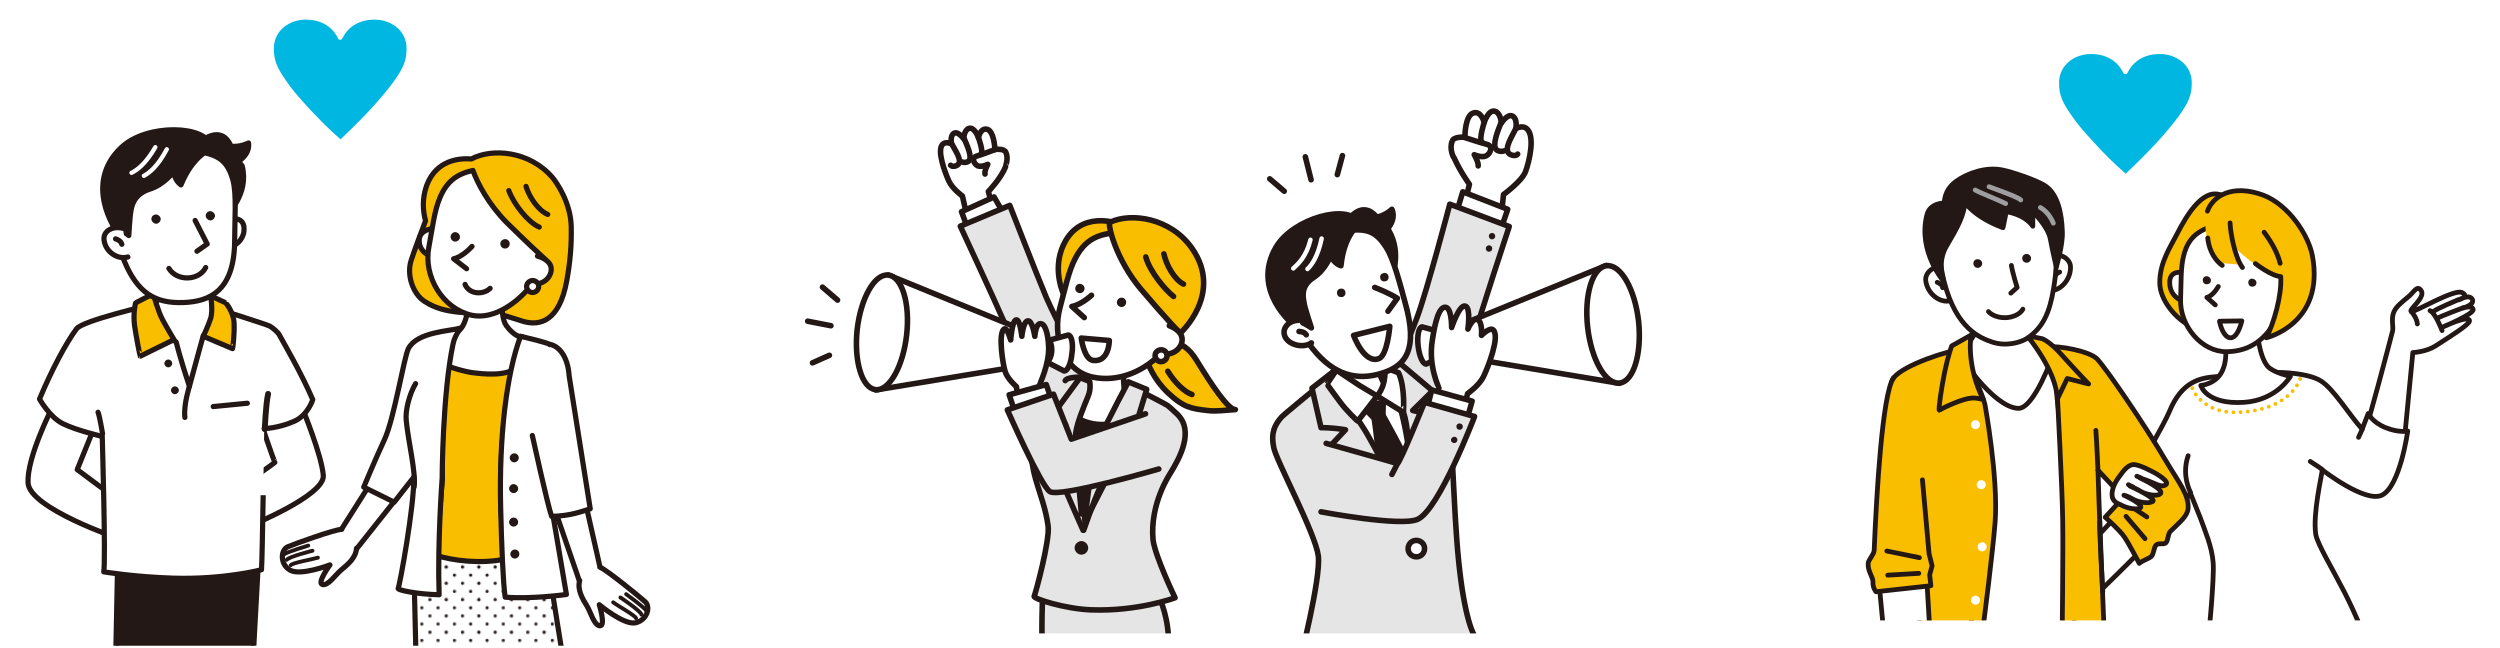
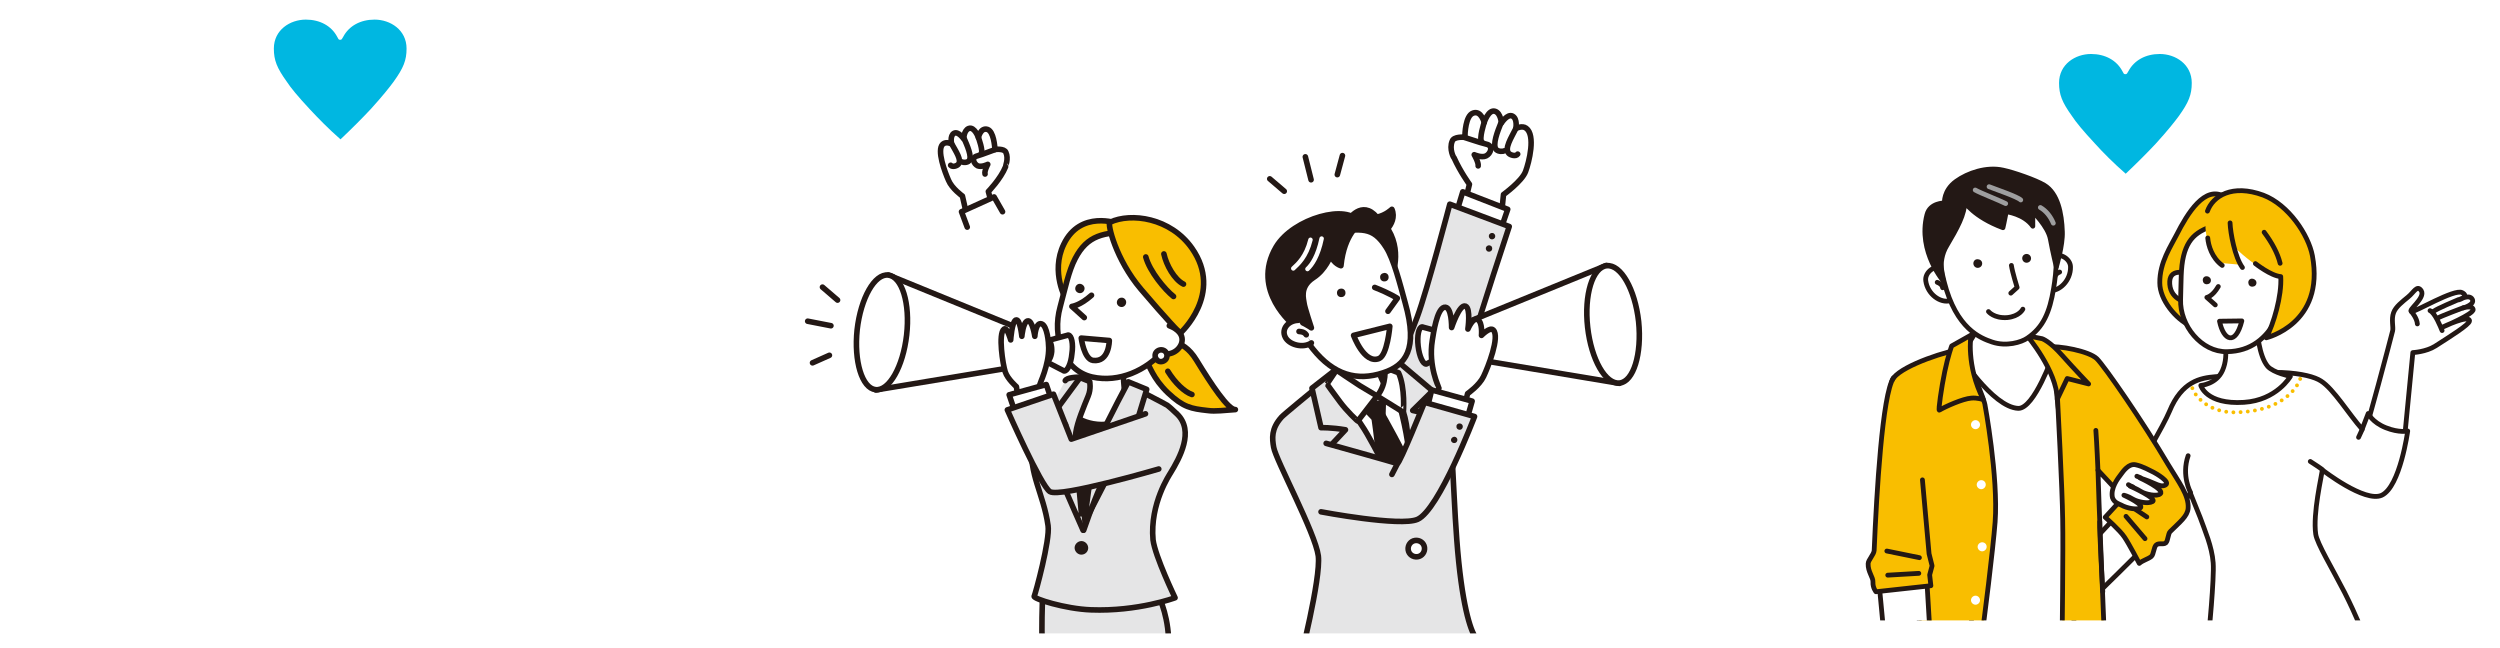
<svg xmlns="http://www.w3.org/2000/svg" xmlns:xlink="http://www.w3.org/1999/xlink" version="1.1" id="レイヤー_1" x="0px" y="0px" viewBox="0 0 828.9 214.7" style="enable-background:new 0 0 828.9 214.7;" xml:space="preserve">
  <style type="text/css">
	.st0{fill:none;}
	.st1{fill:#231815;}
	.st2{fill:#00B7E1;}
	.st3{clip-path:url(#SVGID_00000145758130111963703860000008169883459586375053_);}
	.st4{fill:#FFFFFF;stroke:#231815;stroke-width:1.852;stroke-linecap:round;stroke-linejoin:round;stroke-miterlimit:10;}
	.st5{fill:none;stroke:#231815;stroke-width:1.852;stroke-linecap:round;stroke-linejoin:round;stroke-miterlimit:10;}
	.st6{fill:#E5E5E6;stroke:#231815;stroke-width:1.852;stroke-linecap:round;stroke-linejoin:round;stroke-miterlimit:10;}
	.st7{fill:#F9BE00;stroke:#231815;stroke-width:1.852;stroke-linecap:round;stroke-linejoin:round;stroke-miterlimit:10;}
	.st8{clip-path:url(#SVGID_00000011010704572011067310000001826332401037810061_);}
	.st9{fill:#FFFFFF;}
	.st10{fill:#231815;stroke:#231815;stroke-width:1.852;stroke-linecap:round;stroke-linejoin:round;stroke-miterlimit:10;}
	.st11{fill:none;stroke:#FFFFFF;stroke-width:1.481;stroke-linecap:round;stroke-linejoin:round;stroke-miterlimit:10;}
	.st12{clip-path:url(#SVGID_00000071551358220500012070000004621891027182122914_);}
	.st13{fill:#FFFFFF;stroke:#FFFFFF;stroke-width:1.722;stroke-linecap:round;stroke-linejoin:round;stroke-miterlimit:10;}
	
		.st14{fill:url(#SVGID_00000155124005106865150820000017892245540885964471_);stroke:#231815;stroke-width:1.722;stroke-linecap:round;stroke-linejoin:round;stroke-miterlimit:10;}
	.st15{fill:#FFFFFF;stroke:#231815;stroke-width:1.722;stroke-linecap:round;stroke-linejoin:round;stroke-miterlimit:10;}
	.st16{fill:#FFFFFF;stroke:#231815;stroke-width:1.291;stroke-linecap:round;stroke-linejoin:round;stroke-miterlimit:10;}
	.st17{fill:#F9BE00;stroke:#231815;stroke-width:1.722;stroke-linecap:round;stroke-linejoin:round;stroke-miterlimit:10;}
	.st18{fill:none;stroke:#231815;stroke-width:1.722;stroke-linecap:round;stroke-linejoin:round;stroke-miterlimit:10;}
	.st19{fill:#231815;stroke:#231815;stroke-width:1.722;stroke-linecap:round;stroke-linejoin:round;stroke-miterlimit:10;}
	.st20{fill:none;stroke:#FFFFFF;stroke-width:1.435;stroke-linecap:round;stroke-linejoin:round;stroke-miterlimit:10;}
	.st21{fill:#FFFFFF;stroke:#231815;stroke-width:1.953;stroke-linecap:round;stroke-linejoin:round;stroke-miterlimit:10;}
	.st22{clip-path:url(#SVGID_00000022556783266181279000000006479316391981551789_);}
	.st23{fill:#FFFFFF;stroke:#231815;stroke-width:1.592;stroke-linecap:round;stroke-linejoin:round;stroke-miterlimit:10;}
	.st24{fill:#F9BE00;stroke:#231815;stroke-width:1.592;stroke-linecap:round;stroke-linejoin:round;stroke-miterlimit:10;}
	.st25{fill:#F9BE00;}
	.st26{fill:none;stroke:#231815;stroke-width:1.592;stroke-linecap:round;stroke-linejoin:round;stroke-miterlimit:10;}
	.st27{fill:#DBDCDC;stroke:#231815;stroke-width:1.592;stroke-linecap:round;stroke-linejoin:round;stroke-miterlimit:10;}
	
		.st28{fill:none;stroke:#F9BE00;stroke-width:1.273;stroke-linecap:round;stroke-linejoin:round;stroke-miterlimit:10;stroke-dasharray:0,2.388;}
	.st29{fill:#231815;stroke:#231815;stroke-width:1.592;stroke-linecap:round;stroke-linejoin:round;stroke-miterlimit:10;}
	.st30{fill:none;stroke:#9E9E9F;stroke-width:1.592;stroke-linecap:round;stroke-linejoin:round;stroke-miterlimit:10;}
</style>
  <pattern x="-269.7" y="-253.1" width="28.8" height="28.8" patternUnits="userSpaceOnUse" id="_x31_0_dpi_20_x25_" viewBox="1.4 -30.2 28.8 28.8" style="overflow:visible;">
    <g>
      <rect x="1.4" y="-30.2" class="st0" width="28.8" height="28.8" />
      <g>
        <path class="st1" d="M30.2,0c0.8,0,1.4-0.6,1.4-1.4c0-0.8-0.6-1.4-1.4-1.4c-0.8,0-1.4,0.6-1.4,1.4C28.8-0.6,29.4,0,30.2,0z" />
        <path class="st1" d="M15.8,0c0.8,0,1.4-0.6,1.4-1.4c0-0.8-0.6-1.4-1.4-1.4c-0.8,0-1.4,0.6-1.4,1.4C14.4-0.6,15,0,15.8,0z" />
        <path class="st1" d="M30.2-14.4c0.8,0,1.4-0.6,1.4-1.4c0-0.8-0.6-1.4-1.4-1.4c-0.8,0-1.4,0.6-1.4,1.4     C28.8-15,29.4-14.4,30.2-14.4z" />
        <path class="st1" d="M15.8-14.4c0.8,0,1.4-0.6,1.4-1.4c0-0.8-0.6-1.4-1.4-1.4c-0.8,0-1.4,0.6-1.4,1.4C14.4-15,15-14.4,15.8-14.4z     " />
        <path class="st1" d="M8.6-7.2c0.8,0,1.4-0.6,1.4-1.4c0-0.8-0.6-1.4-1.4-1.4c-0.8,0-1.4,0.6-1.4,1.4C7.2-7.8,7.8-7.2,8.6-7.2z" />
        <path class="st1" d="M23-7.2c0.8,0,1.4-0.6,1.4-1.4c0-0.8-0.6-1.4-1.4-1.4c-0.8,0-1.4,0.6-1.4,1.4C21.6-7.8,22.2-7.2,23-7.2z" />
        <path class="st1" d="M8.6-21.6c0.8,0,1.4-0.6,1.4-1.4c0-0.8-0.6-1.4-1.4-1.4c-0.8,0-1.4,0.6-1.4,1.4C7.2-22.2,7.8-21.6,8.6-21.6z     " />
        <path class="st1" d="M23-21.6c0.8,0,1.4-0.6,1.4-1.4c0-0.8-0.6-1.4-1.4-1.4c-0.8,0-1.4,0.6-1.4,1.4C21.6-22.2,22.2-21.6,23-21.6z     " />
      </g>
      <g>
        <path class="st1" d="M1.4,0c0.8,0,1.4-0.6,1.4-1.4c0-0.8-0.6-1.4-1.4-1.4C0.6-2.9,0-2.2,0-1.4C0-0.6,0.6,0,1.4,0z" />
        <path class="st1" d="M1.4-14.4c0.8,0,1.4-0.6,1.4-1.4c0-0.8-0.6-1.4-1.4-1.4c-0.8,0-1.4,0.6-1.4,1.4C0-15,0.6-14.4,1.4-14.4z" />
      </g>
      <g>
        <path class="st1" d="M30.2-28.8c0.8,0,1.4-0.6,1.4-1.4c0-0.8-0.6-1.4-1.4-1.4c-0.8,0-1.4,0.6-1.4,1.4     C28.8-29.4,29.4-28.8,30.2-28.8z" />
        <path class="st1" d="M15.8-28.8c0.8,0,1.4-0.6,1.4-1.4c0-0.8-0.6-1.4-1.4-1.4c-0.8,0-1.4,0.6-1.4,1.4     C14.4-29.4,15-28.8,15.8-28.8z" />
      </g>
      <g>
        <path class="st1" d="M1.4-28.8c0.8,0,1.4-0.6,1.4-1.4c0-0.8-0.6-1.4-1.4-1.4C0.6-31.7,0-31,0-30.2C0-29.4,0.6-28.8,1.4-28.8z" />
      </g>
    </g>
  </pattern>
  <g>
    <g>
      <g>
        <path class="st2" d="M102.7,36.2c-4-4.3-6.3-7.1-7.6-9.1c-3.3-4.6-4.3-7.1-4.3-11c0-6.2,5.4-9.6,10.6-9.6c4.7,0,8.5,2.1,10.4,5.7     c0.4,0.7,0.4,1,1,1c0.5,0,0.6-0.3,1-1c1.9-3.6,5.7-5.7,10.4-5.7c5.2,0,10.6,3.4,10.6,9.6c0,3.9-1,6.4-4.3,11     c-1.4,1.9-3.6,4.7-7.6,9.1c-2.7,2.9-6.3,6.5-10,10C108.9,42.7,105.4,39.1,102.7,36.2z" />
      </g>
    </g>
    <g>
      <g>
        <path class="st2" d="M694.6,47.6c-4-4.3-6.3-7.1-7.6-9.1c-3.3-4.6-4.3-7.1-4.3-11c0-6.2,5.4-9.6,10.6-9.6c4.7,0,8.5,2.1,10.4,5.7     c0.4,0.7,0.4,1,1,1c0.5,0,0.6-0.3,1-1c1.9-3.6,5.7-5.7,10.4-5.7c5.2,0,10.6,3.4,10.6,9.6c0,3.9-1,6.4-4.3,11     c-1.4,1.9-3.6,4.7-7.6,9.1c-2.7,2.9-6.3,6.5-10,10C700.9,54.2,697.3,50.6,694.6,47.6z" />
      </g>
    </g>
    <g>
      <defs>
        <rect id="SVGID_1_" x="254" y="32.3" width="160.2" height="177.7" />
      </defs>
      <clipPath id="SVGID_00000073715194119480548950000016641262740055124900_">
        <use xlink:href="#SVGID_1_" style="overflow:visible;" />
      </clipPath>
      <g style="clip-path:url(#SVGID_00000073715194119480548950000016641262740055124900_);">
        <g>
          <g>
            <g>
              <path class="st4" d="M333.5,50.5c-0.5-1.3-3.4-1-3.6-0.9c-0.1-1-0.4-6-2.5-6.7c-2.3-0.7-3,2.7-3,2.7s-1.3-3.7-3.2-3        c-1.6,0.6-1.7,3.4-1.7,3.4s-1.8-2.6-3.2-1.8c-1.4,0.8-0.8,3.5-0.8,3.5s-1.8-0.9-2.9,0.1c-2.1,1.9,0.7,9.3,1.9,12        c1.1,2.7,4.6,5.2,4.6,5.2l1.4,6.2l8.8-1.7l-1.6-6c0,0,4.1-4.2,5.7-8.2C333.3,55.2,334.5,52.6,333.5,50.5z" />
              <path class="st4" d="M324.4,45.6c0,0,1.7,4.6,0.9,5.4" />
              <path class="st4" d="M319.7,46c0.9,2.1,2.7,6,1.6,7.3c-0.6,0.7-2,0.6-2.3,0.4" />
              <path class="st4" d="M315.5,47.6c1.5,2.7,3.5,5.6,2.2,6.9c-0.4,0.5-1.9,1-2.5,0.3" />
              <path class="st5" d="M330.3,49.5c-0.3,0-4.5,1.7-6.3,2.2c-2.1,0.5-1.1,2.7,0.2,3.3c1.3,0.5,3.3-0.5,3.3-0.5s-1.2,2.2-0.9,3.2" />
            </g>
            <polyline class="st4" points="332.4,70.2 329.6,65.3 318.8,70.2 320.7,75.3      " />
-             <path class="st6" d="M363.2,130.8c0,0-13.1-24.7-16.3-32.2c-3.1-7.4-12.1-30.5-12.1-30.5L318.4,75c0,0,11.2,24.1,14.5,31.7       c4.8,11.1,14.3,36.6,13.2,35.2" />
          </g>
          <path class="st6" d="M345.7,197.3c0,0-0.6,10.6,0.1,27c0.6,14.5,3.5,31.2,3.5,31.2s16.8,2.5,26-1.7c1.7-0.7,10.2-21.8,11.8-34.6      c1.5-11.2-1.8-18.8-2.6-20.9C383.8,196.2,345.7,197.3,345.7,197.3z" />
          <path class="st7" d="M381.6,113.7c4.2-0.6,10.2-2.3,15.1,5.7c4.9,8,10.5,16.5,12.9,16.4c-3.5,0.2-6.6,0.7-9.3,0.3      c-5.3-0.6-7.9-1-13-5.8c-5.1-4.8-6.4-9.7-7-10.1" />
          <path class="st6" d="M342.1,146.7c-1,10.7,3.9,16.9,5.4,27.6c0.7,4.7-4.2,22.6-4.6,23.4c-0.4,0.8,10.3,4.2,18.8,4.5      c15.6,0.6,27.9-4,27.9-4s-6.6-13.7-7.3-19.2c-1.1-12.1,5.6-21.8,5.8-22.2c3-4.9,8-13.9,2.2-19.5c-0.7-0.7-3.3-3.1-3.6-3.1      c0,0-13.3-7.4-17.8-8.2c-3.9-0.8-14.7-1.8-15.7,0.2" />
          <path class="st1" d="M353.2,135c0,0,27.4,2.5,26.6,2.3c-0.8-0.3-20.5,38.5-20.5,38.5s-10.5-19.5-9.2-24.3      C351.4,146.6,354.1,136.9,353.2,135z" />
          <path class="st4" d="M372.8,118.6c0,0-1.1,9.8,1,14.3c2,4.5,0.9,4.3,0.9,4.3s-4.5,4.7-12.3,3.3c-7-1.3-8.4-5.7-8.4-5.7      s2.8,0.3,5.3-5.5c2.5-5.7,2.5-9.6,2.5-9.6" />
          <path class="st6" d="M377.1,139.3l3.1-10.2l-6.1-2.5c0,0-6.1,11.3-9.8,19.4c-2.5,5.5-5,29.8-5,29.8s3.1-9.1,5.6-14.6      c3.7-8,10.5-16.3,10.5-16.3l-4-4.1C375.8,139.4,377.1,139.3,377.1,139.3z" />
          <path class="st6" d="M356.7,143.4c0.5-3.5,2.6-8.4,4.1-12.1c1-2.4,0.5-4.8,0.5-4.8l-3.2-1.3l-8.4,11.4l3.6,4.2      c0,0-5.6,1-5.6,1.3c0,0.4,2.1,12.1,4.1,17c2.1,4.9,7.3,16.7,7.3,16.7S356.2,147.4,356.7,143.4z" />
          <path class="st7" d="M370.6,74.1c0,0-12.4-4.6-17.9,6.9c-4.5,9.3,0.8,18.4,0.8,18.4L370.6,74.1z" />
          <path class="st4" d="M356.5,85.7c-2.2,4.2-3.3,9.8-5,16.1c-2.7,9.7,1,21,10.6,23.2c9,2,18.1-2.3,23.6-8.7      c3.6-4.3,7.8-13.5,7.8-19.9c0.1-6.4-8.1-19.3-17.9-19.4C365.9,76.9,360.5,78,356.5,85.7z" />
          <path class="st7" d="M368,73.7c-0.9,0.4,1.9,12.3,10.3,22.2c8.4,9.9,13,14.6,13,14.6s14.5-13.1,3.9-28.2      C388.1,72.2,375,70.4,368,73.7z" />
          <path class="st1" d="M373.4,100.2c0,0.9-0.7,1.6-1.5,1.6c-0.9,0-1.6-0.7-1.6-1.5c0-0.9,0.7-1.6,1.5-1.6      C372.6,98.6,373.4,99.3,373.4,100.2z" />
          <path class="st1" d="M359.6,95.6c0,0.9-0.7,1.6-1.5,1.6c-0.9,0-1.6-0.7-1.6-1.5c0-0.9,0.7-1.6,1.5-1.6      C358.8,94.1,359.6,94.8,359.6,95.6z" />
          <path class="st5" d="M379.9,85.2c1.3,4.8,6.3,10.8,9.2,13.1" />
          <path class="st5" d="M385.9,84.2c0.8,3.7,3.5,8.5,6.5,10" />
          <path class="st4" d="M361.9,97.9c-3.8,3.4-6.5,3.7-6.5,3.7l4.1,3.7" />
          <path class="st4" d="M387.7,108c2.9,1.1,5,3.2,4,6c-1.1,2.8-4.3,4.1-7.2,3" />
          <path class="st4" d="M386.9,118.2c-0.1,1.1-1.2,1.8-2.2,1.7s-1.8-1.2-1.7-2.2c0.1-1.1,1.2-1.8,2.2-1.7      C386.3,116.1,387.1,117.1,386.9,118.2z" />
          <path class="st1" d="M356.3,181.8c0.1,1.2,1.2,2.2,2.4,2.1c1.3-0.1,2.2-1.2,2.1-2.4c-0.1-1.2-1.2-2.2-2.4-2.1      C357.2,179.5,356.2,180.6,356.3,181.8z" />
          <path class="st4" d="M367.8,112.9c0,0,0,7.3-5.4,6.6c-3-0.4-3.9-7.4-3.9-7.4L367.8,112.9z" />
          <path class="st7" d="M342.1,146.7c0,0,3.2-9,5.5-12.7" />
          <g>
            <path class="st4" d="M354.2,111.1L354.2,111.1L354.2,111.1c-0.1,0-0.2,0-0.4,0.1l-11.9,3.2l0,0c-0.3,0-0.7,0.6-0.8,1.3       c-0.1,0.8,0.1,1.4,0.5,1.5c0,0,0,0,0,0l11.2,5.8l0,0c1.1,0.1,2.3-2.4,2.6-5.7C355.9,114,355.3,111.2,354.2,111.1z" />
            <path class="st4" d="M347.4,112.8L347.4,112.8l-52.8-21.6l-0.4,3.8l-3.4,30.5l-0.4,3.8l56.2-9.3c0,0,0.1,0,0.1,0       c0.9,0.1,1.8-1.4,2-3.4C348.8,114.6,348.3,112.9,347.4,112.8z" />
            <path class="st4" d="M300.6,111.1c-1.2,10.5-5.8,18.6-10.3,18.1c-4.5-0.5-7.2-9.4-6.1-19.9c1.2-10.5,5.8-18.6,10.3-18.1       C299.1,91.7,301.8,100.6,300.6,111.1z" />
          </g>
          <g>
            <path class="st4" d="M347.7,115.3c0-1.8-0.5-7.2-2.3-7.9c-2-0.8-2.3,4.1-2.3,4.1s-0.8-5.5-2.4-5.1c-1.5,0.4-1.9,5.1-1.9,5.1       s-0.6-6-2-5.4c-1.3,0.6-1.7,6.6-1.7,6.6s-1.2-4.4-2.2-3.6c-2,1.5-0.4,11.8,0.4,14.2c0.8,2.4,3.7,4.9,3.7,4.9l0.8,5.6l7.9-0.9       l-1-5.4C344.7,127.4,347.8,121,347.7,115.3z" />
            <polyline class="st4" points="348.7,132.7 346.9,127.5 334.6,130.9 336.5,136.5      " />
            <path class="st6" d="M379.8,137.2l-24.6,8.4l-5.9-14.9l-15.3,5.2c0,0,11.1,25.2,14.1,27.1c3.3,2.1,36.1-7.5,36.1-7.5" />
          </g>
          <path class="st5" d="M387.2,123.1c2.4,3.9,5.6,6.9,8,7.7" />
        </g>
        <g>
          <line class="st5" x1="269.4" y1="120.3" x2="275" y2="117.8" />
          <line class="st5" x1="267.8" y1="106.5" x2="275.5" y2="108" />
          <line class="st5" x1="272.7" y1="95.2" x2="277.7" y2="99.5" />
        </g>
      </g>
    </g>
    <g>
      <defs>
        <rect id="SVGID_00000147929971673959416860000015174542732516383161_" x="412.6" y="32.3" width="160.2" height="177.7" />
      </defs>
      <clipPath id="SVGID_00000038379314399884524390000011783454194194426004_">
        <use xlink:href="#SVGID_00000147929971673959416860000015174542732516383161_" style="overflow:visible;" />
      </clipPath>
      <g style="clip-path:url(#SVGID_00000038379314399884524390000011783454194194426004_);">
        <g>
          <g>
            <path class="st4" d="M481.5,46.8c0.5-1.6,3.9-1.3,4.2-1.3c0-1.2,0.2-7.1,2.7-8c2.7-1,3.7,3.1,3.7,3.1s1.4-4.4,3.6-3.7       c1.9,0.6,2.1,3.9,2.1,3.9s2-3.2,3.7-2.3c1.7,0.9,1.1,4.1,1.1,4.1s2.1-1.1,3.4-0.1c3.2,2.3,1,11.2-0.2,14.4       c-1.2,3.2-7.3,7.6-7.3,7.6l-0.6,5.9l-12.4-2.2l1.7-7.1c0,0-3-4.1-5.1-8.8C482,52.4,480.4,49.4,481.5,46.8z" />
            <path class="st4" d="M492.1,40.6c0,0-1.8,5.5-0.8,6.4" />
            <path class="st4" d="M497.6,40.9c-1,2.5-2.9,7.2-1.5,8.7c0.8,0.8,2.4,0.6,2.7,0.4" />
            <path class="st4" d="M502.6,42.6c-1.6,3.2-3.9,6.7-2.3,8.3c0.5,0.5,2.3,1.1,2.9,0.2" />
            <path class="st5" d="M485.2,45.5c0.4,0,5.4,1.8,7.6,2.3c2.5,0.5,1.4,3.2-0.1,3.9c-1.5,0.7-3.9-0.4-3.9-0.4s1.5,2.6,1.3,3.7" />
          </g>
          <polyline class="st4" points="483,70.2 485,63.6 499.9,69.4 497.8,75.5     " />
          <path class="st6" d="M461.8,123.4c0,0,4.8-9.3,8.1-18.3c3.3-8.9,10.8-37.4,10.8-37.4l19.7,7.4c0,0-9.6,28.9-12.8,40.3      c-3.9,13.7-8.9,29.3-7.7,27.6" />
          <path class="st6" d="M479.1,132.7c2.7,11.5,2.5,27.3,3.9,46.1c1.6,21.7,4.6,30.2,6.1,32.3c0.5,0.8-8.1,8-23.6,10.2      c-16,2.2-34.7-1.4-34.7-1.4s7.2-28,6.3-35.6c-1-7.6-14.1-31.8-14.8-36c-0.5-2.9-0.9-6.1,2.6-10c0.7-0.8,10.1-8.5,10.1-8.5      c1.2-0.5,26.6-8.2,29.3-8.8" />
          <path class="st4" d="M442.9,116c0,0,2.2,10,0.2,14.6c-2.1,4.5-1.9,4.4-1.9,4.4s13.3,12.2,18.6,10.6c7-2,6.4-13.6,6.4-13.6      s-3.1,1-6.8-4.1c-3.7-5.2-2.8-12.9-2.8-12.9" />
          <path class="st9" d="M465.9,129.8c0,0-27.2,6.6-26.4,6.2c0.8-0.4,26.3,35.7,26.3,35.7s7.6-21.1,5.6-25.8      C469.4,141.3,465.3,131.9,465.9,129.8z" />
          <path class="st5" d="M443.4,133.1c0,0,8.3,21.8,13.9,26.7c5.6,4.9,9.4,9,9.4,9c3.9-15-3.9-39.3-4.1-39.2" />
          <path class="st1" d="M495.3,77.4c-0.5-0.3-1.1-0.2-1.5,0.3c-0.3,0.5-0.2,1.1,0.3,1.5c0.5,0.3,1.1,0.2,1.5-0.3      C495.9,78.4,495.8,77.8,495.3,77.4z" />
          <path class="st1" d="M494.3,81.5c-0.5-0.3-1.1-0.2-1.5,0.3c-0.3,0.5-0.2,1.1,0.3,1.5c0.5,0.3,1.1,0.2,1.5-0.3      C494.9,82.5,494.8,81.8,494.3,81.5z" />
          <polygon class="st1" points="459.6,132.2 450,134.2 454.7,139.1 459.4,138.4     " />
          <path class="st1" d="M459.2,137c0,0,6.8,11.9,9.7,18.8l-3.1,13l-8.5-8.7c0,0-2.1-18.8-2.8-22.5L459.2,137z" />
          <path class="st6" d="M438,141.8c-0.1-0.3-3-13.1-3-13.1l6.8-5.3c0,0,6.8,13.6,9.8,17.8c3.6,5.1,15.2,28.8,15.2,28.8      s-7.5-6.8-12.5-10.3c-5-3.5-12.8-12.3-12.8-12.3l4.6-4.9C441.4,141.7,438,141.8,438,141.8z" />
          <path class="st6" d="M465.3,136.7c-2-5.6-5.4-13.5-5.4-13.5l2.3-4.4l12.8,10.8l-6.6,6.5c0,0,8.4,1.8,8.4,2      c0.1,0.4-1.1,9.4-2.4,14.7c-1.3,5.3-7.7,17.2-7.7,17.2S468.5,145.4,465.3,136.7z" />
          <path class="st4" d="M463.7,123.6l-4.6-1.8c0,0,0.9,5.4-2.5,9.5l8.7,5.4C465.3,136.7,466,128.6,463.7,123.6z" />
          <path class="st4" d="M456.6,131.3l-6.4,8.3c-0.1,0.1-3.8-3.5-5.8-6.2c-2.1-2.8-4.5-6.1-4.4-6.1l3.1-4.6c0,0,5.6,3.8,7.8,5.2      C453.1,129.2,456.6,131.3,456.6,131.3z" />
          <path class="st10" d="M456.5,72c3-0.6,5-2.6,5-2.6c1.1,2.6-0.2,5-1.4,6.4c0.1,0.2,0.2,0.4,0.3,0.5c4.8,8.1,0.6,16.7,0.6,16.7      L447,73C447,73,451.5,66,456.5,72z" />
          <path class="st4" d="M459.6,82c2.5,3.9,4.6,12.2,6.3,18.4c4.4,15.5,0.1,20.8-7.3,23.2c-8.7,2.9-16.4,0.7-23.3-7.9      c-3.4-4.3-8.6-12.4-9.2-18.7c-0.6-6.2,6.4-19.4,15.8-20.2C451.4,76,455.1,74.9,459.6,82z" />
          <path class="st10" d="M429,107.8c0,0-14.4-11.4-5.9-25.9c5.7-9.6,24.1-14.5,27.4-8.1c0.4,0.8-4.8,3.4-5.9,14.3      c0,0-2.3-0.6-3.4-3.4c0,0-1.7,4.8-5.8,7.4c-4.7,3.1-3.1,7.3-3,8.5c0.1,1.2,2.4,8.1,2.4,8.1s-4.1-2.9-5.3-2      C428.2,107.6,429,107.8,429,107.8" />
          <path class="st4" d="M448.8,111.2c0,0,3.5,9.6,8.4,7.7c2.8-1.1,3.6-10.7,3.6-10.7L448.8,111.2z" />
          <path class="st4" d="M430.4,106.2c-3.2,0.1-5.6,2.8-4.3,5.5c1.2,2.6,5.9,3.9,8.7,2" />
          <path class="st4" d="M455.8,95.3c5.1,2,7.5,3.6,7.5,3.6l-3.1,4.3" />
          <path class="st1" d="M443.3,97.2c0,0.8,0.7,1.4,1.5,1.3c0.8,0,1.4-0.7,1.3-1.5c0-0.8-0.7-1.4-1.5-1.3      C443.8,95.7,443.2,96.4,443.3,97.2z" />
          <path class="st1" d="M457.6,92c0,0.8,0.7,1.4,1.5,1.3c0.8,0,1.4-0.7,1.3-1.5c0-0.8-0.7-1.4-1.5-1.3      C458.1,90.6,457.5,91.2,457.6,92z" />
          <path class="st4" d="M433.1,111c-0.7-1-1.6-1-2.4-1.1" />
          <path class="st11" d="M434.5,79.5c-1.4,5.7-4.2,8.1-5.7,9.5" />
          <path class="st11" d="M438.2,79.1c-1.2,5.8-3.2,8.7-4.7,10.1" />
          <path class="st4" d="M466.9,182.3c0.2,1.5,1.6,2.5,3.1,2.3c1.5-0.2,2.5-1.6,2.3-3.1c-0.2-1.5-1.6-2.5-3.1-2.3      C467.7,179.4,466.7,180.8,466.9,182.3z" />
          <g>
            <path class="st4" d="M471.5,108.4L471.5,108.4L471.5,108.4c0.1,0,0.2,0,0.4,0.1l12.2,3.3l0,0c0.3,0,0.7,0.6,0.8,1.4       c0.1,0.8-0.1,1.5-0.5,1.5c0,0,0,0,0,0l-11.5,6l0,0c-1.1,0.1-2.3-2.5-2.7-5.9C469.8,111.3,470.4,108.5,471.5,108.4z" />
            <path class="st4" d="M478.5,110.1L478.5,110.1L532.6,88l0.4,3.9l3.5,31.3l0.4,3.9l-57.5-9.6c0,0-0.1,0-0.1,0       c-0.9,0.1-1.8-1.5-2-3.5C477.1,111.9,477.6,110.2,478.5,110.1z" />
            <path class="st4" d="M526.4,108.5c1.2,10.7,5.9,19,10.6,18.5c4.6-0.5,7.4-9.6,6.3-20.4c-1.2-10.7-5.9-19-10.6-18.5       C528,88.6,525.2,97.8,526.4,108.5z" />
          </g>
          <g>
            <path class="st4" d="M474.9,112.8c0.4-2.5,1.5-10.2,3.9-10.9c2.6-0.7,2.5,6.7,2.5,6.7s2.6-7.9,4.6-7.1c1.8,0.7,0.8,7.6,0.8,7.6       s1.7-4.1,3.3-3.1c1.6,1,1.2,5.2,1.2,5.2s2.8-2.9,3.9-1.8c2.3,2.2-1.8,12.5-3.2,15.4c-1.4,3-5.3,5.7-5.3,5.7l-1.8,7l-9.8-2.2       l2.1-6.7C477.1,128.5,473.5,121.5,474.9,112.8z" />
            <polyline class="st4" points="473.5,134.1 474.7,129.3 488.1,133 486.9,137.2      " />
            <path class="st6" d="M439.7,147c0,0,22.9,6.4,23.6,6.7c0.7,0.3,9-20.3,9-20.3l16.6,4.7c0,0-11.8,31-18.9,34.1       c-5.7,2.5-32-2.5-32-2.5" />
            <path class="st1" d="M482.9,141.3c-0.1,0.6,0.3,1.1,0.9,1.2c0.6,0.1,1.1-0.3,1.2-0.9c0.1-0.6-0.3-1.1-0.9-1.2       C483.5,140.3,482.9,140.7,482.9,141.3z" />
            <path class="st1" d="M481.1,145.7c-0.1,0.6,0.3,1.1,0.9,1.2c0.6,0.1,1.1-0.3,1.2-0.9c0.1-0.6-0.3-1.1-0.9-1.2       C481.7,144.8,481.2,145.2,481.1,145.7z" />
          </g>
          <line class="st7" x1="463.1" y1="154.2" x2="461.5" y2="157.3" />
        </g>
        <g>
          <line class="st5" x1="421" y1="59.3" x2="425.8" y2="63.4" />
          <line class="st5" x1="432.8" y1="52" x2="434.7" y2="59.6" />
          <line class="st5" x1="445.1" y1="51.6" x2="443.4" y2="57.9" />
        </g>
      </g>
    </g>
    <g>
      <defs>
-         <polygon id="SVGID_00000027595044826028331890000014872727897438666368_" points="225.7,214.1 0,214.1 0.7,9.8 226.4,9.8    " />
-       </defs>
+         </defs>
      <clipPath id="SVGID_00000142148770925875684420000006634284013896736904_">
        <use xlink:href="#SVGID_00000027595044826028331890000014872727897438666368_" style="overflow:visible;" />
      </clipPath>
      <g style="clip-path:url(#SVGID_00000142148770925875684420000006634284013896736904_);">
        <polyline class="st13" points="137,179 137.9,216.6 186.4,216.6 180.5,179.8    " />
        <pattern id="SVGID_00000115476617087101792300000003921527629641008006_" xlink:href="#_x31_0_dpi_20_x25_" patternTransform="matrix(0.373 0 0 0.373 -4532.523 -4606.855)">
			</pattern>
        <polyline style="fill:url(#SVGID_00000115476617087101792300000003921527629641008006_);stroke:#231815;stroke-width:1.722;stroke-linecap:round;stroke-linejoin:round;stroke-miterlimit:10;" points="     137,179 137.9,216.6 186.4,216.6 180.5,179.8    " />
        <polygon class="st15" points="193.8,165.3 199.7,191.4 192.5,193.8 183.3,167    " />
        <g>
          <path class="st15" d="M192.2,192.5c-0.9,3.1,1.1,6.3,2.4,8.4c1.3,2.1,2.3,6.4,4.3,6.6c2,0.1-0.2-7-0.2-7s8.1,6.8,12,6      c3.9-0.9,5.1-5.3,3.2-7c-1.9-1.7-12.7-10.5-14.9-11.4" />
          <path class="st16" d="M203.3,199.7c1.7,1.3,7.4,4.4,7.6,5.3" />
          <path class="st16" d="M205.7,198.1c0,0,6.8,4.5,7,5.7" />
          <path class="st16" d="M207.6,197c0,0,5.9,4.3,6.4,5.2" />
        </g>
        <polygon class="st15" points="125.8,155.6 111.5,178.2 117.5,182.9 135.1,160.7    " />
        <g>
          <path class="st15" d="M118.2,181.8c-0.2,3.3-3.2,5.6-5.1,7.2c-1.9,1.6-4.3,5.3-6.2,4.8c-1.9-0.5,2.5-6.5,2.5-6.5      s-9.9,3.8-13.3,1.7c-3.4-2.1-3-6.7-0.7-7.7c2.3-1,15.4-5.7,17.9-5.8" />
          <path class="st16" d="M105.4,184.9c-2,0.6-8.5,1.7-9,2.5" />
          <path class="st16" d="M103.6,182.6c0,0-7.9,2-8.5,3" />
          <path class="st16" d="M102.2,180.9c0,0-7,2.1-7.8,2.8" />
        </g>
-         <path class="st17" d="M136.3,86.4c1-3.1,3.3-9.3,4.8-13.2c-0.9-3.2-1.2-7.4,0.4-11.8c3.2-8.4,10.8-9,14.8-8.7     c6.7-3.6,19.3-2.8,27,6.3c0.9,1.1,6,8,6.1,16.3c0.1,6.2-0.3,11.2-1.5,17.9c-2.5,13.4-8.9,14.9-14.3,13.4c-3.7-1.1-8.5-2.9-11.4-3     c-4.2-0.3-5.5,0.4-10.3-0.1c-3.9-0.4-7.7-1.3-11.2-3.6C136.8,97.3,134.8,91.1,136.3,86.4z" />
        <path class="st17" d="M167.8,185.3c-0.3-3.8-1.6-11.2-1.7-16.8c-0.7-23.9,2.4-44.7,7-56.9c-4.7-0.3-15.2-1.4-21.3-1.8     c-6.7,17.2-5.1,48.7-5.1,48.7s-1.1,14.7-2.2,25.6C150,185.9,159.6,187.1,167.8,185.3z" />
        <path class="st15" d="M167.3,92.8c0,0-2.2,11.3,0.6,15.2c2.6,3.6,5.3,4,5.3,4s2.2,6.1-1.9,9.8c-3.4,3.2-11.8,2.1-14.4,1.8     c-2.3-0.3-9.1-1.9-10.4-3.6c-2.8-3.9,1.7-10,1.7-10s4,2.4,6.1-3.9c2.1-6,0.8-13.2,0.8-13.2" />
        <path class="st15" d="M135.4,115.6c-1.5,3-4.7,23.2-7.9,30.1c-3.2,6.9-6.9,15.8-6.9,15.8l10.1,5c0,0,4.5-5.8,6.5-8.3     c0.2,9.4-4.7,36.2-5.2,36.9c-0.3,0.5,5.9,1.9,13.6,2.1c-0.6-16.9,1-38.6,1-38.6s0.1-27.9,3.6-44.5c0.4-2,1.1-3.1,2.4-5.3     C149.2,109.8,138.3,110,135.4,115.6z" />
        <path class="st15" d="M182.3,114.2c-1.2-0.7-7.6-2.2-9.7-2.7c-4.6,12.2-7.2,33.1-6.6,57c0.3,12.4,0.8,24.9,1.5,29.5     c9.1,0.7,20.3-0.9,20.3-0.9s-4.7-27.9-4.9-28.6c-0.8-5.9-1.9-21.2,1.3-34.1C185.3,130.5,185.8,116.2,182.3,114.2z" />
        <path class="st15" d="M176.5,144.4c0,0,5.1,23.3,6.4,26.8c6.1-0.1,9.9-1.6,12.8-2.5l-7-44.1c-0.4-6.5-3.5-9.9-6.3-10.4" />
        <path class="st17" d="M142.3,139" />
        <path class="st15" d="M144.5,75.7c-3.1,0.1-5.7,1.4-5.5,4.4c0.1,2.9,2.8,5.2,5.9,5.1" />
        <path class="st15" d="M142.2,81.9c1.2-6.4,1.8-11.9,3.6-16.2c2.3-5.6,5.7-8,11-9.2c1.5,4.2,5.2,11.3,11.3,17.4     c6.4,6.3,10.7,10.3,12.7,12.1c-1.1,2.9-2.4,5.5-3.7,7.3c-4.8,6.7-13.2,12.9-20.8,11.2C146.7,102.3,140.3,91.6,142.2,81.9z" />
        <path class="st18" d="M168.7,63.2c1.7,4.6,6.4,10.5,10.1,12.1" />
        <path class="st18" d="M174.4,61.8c1.1,3.6,4.1,8,7.2,9.3" />
        <path class="st15" d="M156.5,81.7c-3.4,3.7-6.1,4.1-6.1,4.1l4.3,3.3" />
        <path class="st15" d="M178.2,84.9c3,0.9,5.2,2.7,4.4,5.5c-0.8,2.8-3.9,4.4-6.9,3.6" />
        <path class="st1" d="M169,80.7c0.1,0.8-0.5,1.6-1.4,1.7c-0.8,0.1-1.6-0.5-1.7-1.4c-0.1-0.8,0.5-1.6,1.4-1.7     C168.2,79.2,168.9,79.8,169,80.7z" />
        <path class="st1" d="M149.4,78.3c-0.1,0.8,0.4,1.6,1.3,1.8c0.8,0.1,1.6-0.4,1.8-1.3c0.1-0.8-0.4-1.6-1.3-1.8     C150.4,76.8,149.6,77.4,149.4,78.3z" />
        <path class="st15" d="M162.5,95.6c-2.2,2.2-6.9,2.1-8.3-1.3" />
        <path class="st1" d="M171.8,173.1c0,0.8-0.7,1.5-1.5,1.5c-0.8,0-1.5-0.7-1.5-1.5s0.7-1.5,1.5-1.5     C171.1,171.6,171.8,172.3,171.8,173.1z" />
        <path class="st1" d="M171.8,162c0,0.8-0.7,1.5-1.5,1.5c-0.8,0-1.5-0.7-1.5-1.5c0-0.8,0.7-1.5,1.5-1.5     C171.2,160.6,171.8,161.2,171.8,162z" />
        <path class="st1" d="M172,151.8c0,0.8-0.7,1.5-1.5,1.5c-0.8,0-1.5-0.7-1.5-1.5c0-0.8,0.7-1.5,1.5-1.5     C171.4,150.3,172,151,172,151.8z" />
        <path class="st1" d="M172.2,183.7c0,0.8-0.7,1.5-1.5,1.5c-0.8,0-1.5-0.7-1.5-1.5c0-0.8,0.7-1.5,1.5-1.5     C171.6,182.2,172.2,182.9,172.2,183.7z" />
        <path class="st15" d="M178.6,95.1c-0.1,1.1-1,1.9-2.1,1.9c-1.1-0.1-1.9-1-1.9-2.1c0.1-1.1,1-1.9,2.1-1.9     C177.8,93.1,178.7,94,178.6,95.1z" />
        <path class="st18" d="M137.8,127.2c-2,3.3-3.5,8.9-3.1,12.3c0.6,6.5,3.3,17.5,2.6,22" />
      </g>
      <g style="clip-path:url(#SVGID_00000142148770925875684420000006634284013896736904_);">
        <g>
          <path class="st19" d="M85.6,186.4c0.1,1.6-1.6,28.4-1.5,29.8H38.4l0.6-29.2L85.6,186.4z" />
          <path class="st15" d="M17.2,135.3c-0.1,0.4-8.3,16.3-7.9,24.8c0.4,8.4,30.1,18.5,30.1,18.5s0.9-12.7,0.4-12.6      c-0.4,0.1-14.2-10.3-14.2-10.3l5.9-14.6L17.2,135.3z" />
          <path class="st15" d="M100.3,135.5c0,0,6.4,15.5,6.9,22.2c0.4,6.7-24.9,16.9-24.9,16.9l-4-12.2c0,0,13.3-9.2,12.9-9.2      c-0.4,0-5.3-15-5.3-15L100.3,135.5z" />
          <path class="st15" d="M86.7,188.9c0,0-12.3,3.3-29.2,2.8c-12.9-0.4-23.1-2.1-23.1-2.1c0.7-3.6-0.5-44.9-0.5-44.9s-8.6-2-13-4.2      c-4.4-2.1-7.8-8.2-7.8-8.2c4-9.6,8.9-18.8,12.3-23.3c2-2.7,23.8-7.7,24.7-8c3.3-0.9,10.8-0.1,20,0.8c0.1,0,18.4,5.8,19.3,6.3      c0.9,0.5,2.9,2.1,3.3,3.1c1.9,3.5,7,12.1,11,21.3c0,0-1.6,5.2-6.2,7.2c-5.2,2.3-9.9,2.4-9.9,2.4S87,185.4,86.7,188.9z" />
-           <path class="st15" d="M55.3,87.6c0,0-1.2,10.7-4.8,14.5c-3.6,3.8,7.9,11.3,7.9,11.3s1.3,5.3,4.4,14.7c2.3-8.6,4.6-16.8,4.6-16.8      s5.5-1.3,3.5-7.7c-2-6.4-0.1-12.2-0.1-12.2" />
          <path class="st17" d="M67.4,111.5l9.7,4.1c0.1,0,0.7-5.2,0.5-8.6c-0.2-3.6-2.7-6.6-2.8-6.6l-4.9-2.3c0,0,0.7,4.9,0,7.3      C69.1,107.9,67.4,111.5,67.4,111.5z" />
          <path class="st17" d="M57.7,112.6l-11.2,5.5c-0.1,0-1.4-6.8-1.9-10.2c-0.5-3.9,0.3-7.6,0.4-7.5l5.8-3c0,0,1.7,6.1,3.1,8.6      C55,108.1,57.7,112.6,57.7,112.6z" />
          <path class="st1" d="M57.1,120.5c0,0.7-0.6,1.3-1.3,1.3c-0.7,0-1.3-0.6-1.3-1.3c0-0.7,0.6-1.3,1.3-1.3      C56.5,119.2,57.1,119.8,57.1,120.5z" />
-           <path class="st1" d="M59.3,129.4c0,0.7-0.6,1.3-1.3,1.3c-0.7,0-1.3-0.6-1.3-1.3c0-0.7,0.6-1.3,1.3-1.3      C58.7,128.1,59.3,128.7,59.3,129.4z" />
          <path class="st18" d="M37.6,130.7" />
          <path class="st15" d="M76.7,72.7c3.3-0.7,4.7,1.5,4.1,4.5c-0.7,3-3.5,5.4-6.8,4.2" />
          <path class="st19" d="M76.6,48.5c3.2,0.3,5.8-1.1,5.8-1.1c0.4,3-1.7,5-3.3,6.1c0.1,0.2,1.1,1.3,1.2,1.5      c2.4,9.6-5.2,16.2-5.2,16.2l-8.4-24.3C66.7,46.8,73.4,41,76.6,48.5z" />
          <path class="st15" d="M77.2,59.6c1.3,4.7,0.6,13.6,0.6,20.3c-0.1,16.9-8.7,20.1-16.9,20.4c-9.6,0.4-15.4-3.3-19.8-14      c-2.2-5.3-3.6-15-2.3-21.4c1.2-6.4,12-17.6,21.8-15.7C70.3,51.1,74.8,51.1,77.2,59.6z" />
          <path class="st19" d="M38.6,76.6c0,0-11.2-15.6,1.6-27.7c8.5-8.1,28.5-7.5,29.9-0.2c0.2,1-5.8,2.1-10.1,12.6      c0,0-2.1-1.3-2.4-4.4c0,0-3.1,4.3-7.9,5.8c-5.7,1.8-6.1,6.2-6.3,7.4c-0.3,1.2-0.7,8-0.7,8s-3.6-3-5.2-2.4      C35.8,76.2,38.6,76.6,38.6,76.6" />
          <path class="st15" d="M40.7,75.7c-3.3-0.9-6.6,0.9-6.2,3.9c0.5,4,4.6,6.6,7.9,5.6" />
          <polyline class="st15" points="64.7,73.1 68.7,80.9 65.3,83.3     " />
          <path class="st15" d="M40.4,81c-0.4-1.2-1.3-1.5-2.1-1.8" />
          <path class="st20" d="M51.5,48.8c-3.1,5.4-6,7.6-7.9,8.5" />
          <path class="st20" d="M55.3,49.5c-2.9,5.5-5.7,7.8-7.6,8.8" />
          <path class="st15" d="M68.2,88.7C66,93.1,58.7,93.4,56,89" />
          <path class="st1" d="M68.2,71.5c0,0.8,0.7,1.5,1.5,1.6c0.8,0,1.5-0.7,1.6-1.5c0-0.8-0.7-1.5-1.5-1.6      C68.9,70,68.2,70.7,68.2,71.5z" />
          <path class="st1" d="M50.2,72.6c0,0.8,0.7,1.5,1.5,1.6c0.8,0,1.5-0.7,1.6-1.5c0-0.8-0.7-1.5-1.5-1.6      C50.9,71.1,50.2,71.7,50.2,72.6z" />
          <line class="st15" x1="70.7" y1="134.8" x2="82" y2="133.7" />
          <path class="st15" d="M62.8,128.1c0,0-2,6.2-1.5,10.3" />
          <path class="st17" d="M34,143.8c0,0-1-6.1-1.5-7.1" />
        </g>
        <path class="st21" d="M88.9,130.6c-0.8,3.6-1.1,11.7-1.1,11.7" />
      </g>
    </g>
    <g>
      <defs>
        <rect id="SVGID_00000134246998221305768510000000279206427613565313_" x="599.6" y="47.1" width="229.3" height="158.6" />
      </defs>
      <clipPath id="SVGID_00000021115814364954992400000000262430311517000838_">
        <use xlink:href="#SVGID_00000134246998221305768510000000279206427613565313_" style="overflow:visible;" />
      </clipPath>
      <g style="clip-path:url(#SVGID_00000021115814364954992400000000262430311517000838_);">
        <path class="st23" d="M682.1,132.4c0,0,0.3-10-4.2-17.3c-5,0.5-6.5,1-13.6,0.9c-4,0-8.5-1.8-12.7-1.4c0.9,2.2,3.5,22.4,3.5,22.4     l-1.6,76.2h8.8H688c0,0-1.7-34.6-2.1-42.6C685.6,162.7,682.1,132.4,682.1,132.4z" />
        <g>
          <path class="st23" d="M784,143.4c0.6-0.6,8.5-30.5,9.3-33.7c0.3-1.2-0.5-3.8,0.3-6c0.7-2,3-3.7,4.8-5.2c2-1.6,3-4.2,4.4-2.1      c1.5,2.4-4.8,6.7-3.2,6.9c1.1,0.2,14.2-7.6,16.7-6.3c2.6,1.3-1,2.4-1,2.4s3.4-2,4.4-0.2c1,1.8-3,2.9-3,2.9s3-1,3.3,0.5      c0.3,1.5-10,5.8-10,5.8s8.7-4.2,8.8-2c0,1.2-6.8,5.4-11.3,8.3c-3.1,2-7.5,2.2-7.5,2.2l-2.8,28.9L784,143.4z" />
          <path class="st23" d="M805.7,103c1.7,0.8,3.5,5.4,4,6.6" />
          <path class="st23" d="M816.8,102c0,0-7.7,2.9-8.4,3.4" />
          <path class="st23" d="M815,99.4c-0.9,0.4-6.7,2.8-8.1,3.8" />
          <path class="st23" d="M799.6,103.4c0,0,1.8,2.1,1.9,4" />
        </g>
        <path class="st23" d="M729.5,171.6c1.5,4.2,3.9,9.6,4.3,15c0.4,5.1-1.5,24.4-1.5,24.4l51.6-0.1c0,0-2.7-6.9-6.5-14.4     c-4-7.8-9.2-16.4-9.6-19.4c-1-6.8,2-19.5,2.2-21.3c0,0,14.1,11,19.7,8.4c6.1-2.9,8.6-21.3,8.6-21.3s-2.8,0.7-7.3-1.1     c-4.5-1.8-5.8-4.7-5.8-4.7l-2,5.2c-4.3-4.8-9.5-13.4-13.7-16c-2-1.3-6.2-2.5-12.9-2.8c-3.6-0.1-12.1,0.6-22.1,1.4     c-4.9,0.4-11.1,1.5-15.2,11.5c-1.9,4.6-10.1,18.5-12.4,22.9c-2.3,4.3-11.7,22.3-1.1,24.5c7.8,1.6,20.4-20.4,20.4-20.4     L729.5,171.6z" />
        <path class="st23" d="M702,171c-0.4,0-11.6,12.4-11.6,12.4l3.4,15c0,0,16.7-16.3,16.7-16.6S702,171,702,171z" />
        <path class="st24" d="M695.2,118.9c-2.5-2.4-12.2-4.4-17-3.9c-0.1,0-0.1,0-0.2,0c0,1.1,2.2,4.7,2.5,6c1.4,4.9,1.7,11.3,1.7,11.3     s1.6,30.3,1.7,39.9c0.2,9.5-0.2,41-0.2,41h14.1c0,0-2.2-53.6-2.2-57.3l8.4,9l-1.7,1.9l-2.1,2.3l-2.2,2.4c0,0,4.9,4.3,6.4,6.6     c1.5,2.2,4.9,8.7,4.9,8.7c1.1-1,2.9-1.4,4-2.3c0.8-0.7,0.8-3.1,1.6-3.8c0.9-0.8,2.3,0,3.2-0.7c0.8-0.8,0.7-3.1,1.5-3.8     c3.1-3.1,5.7-5,5.9-7.7c0.3-4.3-3.1-8.6-6.7-14.6C710.8,140.3,697.7,121.3,695.2,118.9z" />
        <path class="st23" d="M748.4,109.5c0,0,0.5,8.5,3.5,12c1.9,2.1,7.5,3.3,7.5,3.3s-4.5,7.9-15.4,8.6c-12.6,0.8-14.3-5.6-14.3-5.6     s5.2-0.4,7.2-5c2.4-5.4,0.1-11.9,0.1-11.9" />
        <g>
          <path class="st24" d="M740.5,67.8c0,0-0.6-1.1-2.8-2.5c-6.6-4.2-12.5,5.6-16,12.5c-1.8,3.6-5.7,9.2-5.6,16      c0,5.6,5.3,12,10.1,14.2c4.8,2.2,3.3,1.2,3.3,1.2s-3.4-11.6-3.2-15.5c0.2-3.9,1.2-6.3,5.7-11.5      C736.4,77.1,739.8,71.3,740.5,67.8z" />
          <path class="st23" d="M724.7,90.6c0,0-5.7-1.9-5.3,3.6c0.4,5.5,6.1,6.1,6.1,6.1" />
          <path class="st23" d="M724,84.8c-1,4-0.8,8.8-1,14.5c-0.3,8.6,6.9,17.5,15.4,17.3c7.9-0.1,13.1-4.5,16.4-10.9      c2.2-4.3,3.5-14,2.3-19.4c-1.2-5.4-10.7-14.5-18.8-12.6C730.1,75.6,725.8,77.6,724,84.8z" />
          <path class="st1" d="M748.1,93.4c0.2,0.7-0.2,1.5-1,1.6c-0.7,0.2-1.5-0.2-1.6-1c-0.2-0.7,0.2-1.5,1-1.6      C747.1,92.3,747.9,92.7,748.1,93.4z" />
          <path class="st1" d="M733,92.6c0.2,0.7-0.2,1.5-1,1.6c-0.7,0.2-1.5-0.2-1.6-1c-0.2-0.7,0.2-1.5,1-1.6      C732.1,91.5,732.8,91.9,733,92.6z" />
          <path class="st23" d="M735.5,95c-1.9,3.3-3.8,3.6-3.8,3.6l2.8,2.5" />
          <path class="st23" d="M743.3,106.4c-2.1,8.4-6.1,6.5-7.4,0.1L743.3,106.4z" />
          <path class="st25" d="M731.3,72.4c-0.5,5.8,1.4,12,5.1,14.8l6.7,0.6c0,0-1.2-2.3-2.1-5.7c0,0,4.3,4.2,8.5,6.7      c2.3,1.4,6.6,3,6.7,2.9c0.4,6.4-2.4,15.8-4.8,20.3c0,0,19.1-4.9,15.3-27.2c-1.2-6.9-7.9-16.9-16.3-20.1      C738.4,60.3,731.8,66.6,731.3,72.4z" />
          <path class="st26" d="M750.7,77c2.6,3.5,4.5,7,5.3,10.3" />
          <path class="st26" d="M732,78.9c0.2,2.5,1.4,6.6,4.8,9.1" />
          <path class="st26" d="M747.8,87.4c0,0,5.2,4.1,8.4,4.3c0.4,6.4-2.4,15.8-4.8,20.3c0,0,19.5-4.6,15.3-27.2      c-1.3-6.9-7.9-16.9-16.3-20.1c-10.3-3.8-16.7,0.3-18.5,5.3" />
          <path class="st26" d="M739.4,73.9c0.1,3.3,1.6,11.4,4.1,14.8" />
        </g>
        <line class="st23" x1="783.2" y1="142.4" x2="782" y2="145" />
        <path class="st23" d="M672.5,100.2c0,0-1.8,7.8,1.5,12.5c2,2.9,6.7,5,6.7,5s-6.2,17.8-11.5,17.7c-8.6-0.3-20.1-18.6-20.1-18.6     s2.3-0.3,5.4-5.7c3.7-6.3,2-11.2,2-11.2" />
        <path class="st27" d="M627.2,148.6" />
        <path class="st24" d="M653.9,123.2c-1.4-3.1-1.6-5.3-2.5-7.6c0,0,0,0,0,0c-5.5,0.6-20,5.3-23.5,9.6c-3.5,4.4,3.7,19.1,5.6,36     c0.6,7.2,3.3,51.9,3.3,51.9s11.1,0.1,20,0c1.1-7.4,4-30.9,4.7-40c1.1-15-3.4-39.1-3.4-39.1S657.5,131.3,653.9,123.2z" />
        <path class="st23" d="M703.2,157.3c0.8-1.1,2.6-3.7,4.9-3.2c2.4,0.5,4.9,2,6,2.5c0.6,0.3,5.7,3.2,3.9,4.2c-1,0.6-2.1,0.2-3.9-0.6     c-2.2-1-4.5-1.7-4.5-1.7s8.2,3.8,6.7,5.2c-1.1,1.1-5,0.1-6.2-0.6c-1.9-1.2-3.8-1.9-3.8-1.9s9.1,4.1,7.4,5.1     c-1.4,0.8-4.8,0.2-6.5-0.8c-1.8-1.1-3-1.3-3-1.3s7.9,3.6,5,4.4c-0.9,0.3-3.7,0.1-6-1.2c-0.6-0.3-2.2-0.7-2.8-2.4     C699.7,161.8,702.2,158.6,703.2,157.3z" />
        <path class="st24" d="M653.5,111.1c0,0-1.7,10,4.1,21.4c0,0-2.1-0.7-4-0.5c-2.8,0.2-8.6,2.8-10.6,4c-0.4,0.2,0.7-7.5,1.8-12.8     c1.1-5.3,2.3-8.5,2.3-8.5L653.5,111.1z" />
        <path class="st24" d="M672.1,111.3c0,0,9.9,11.7,10,21.1l3.3-6.9l7.1,1.8c0,0-4.7-4.9-8.7-9.4c-4.2-4.8-6.7-5.6-6.7-5.6     L672.1,111.3z" />
        <path class="st9" d="M656.5,140.8c0,0.8-0.7,1.5-1.5,1.5s-1.5-0.7-1.5-1.5c0-0.8,0.7-1.5,1.5-1.5S656.5,140,656.5,140.8z" />
        <path class="st9" d="M658.4,160.7c0,0.8-0.7,1.5-1.5,1.5c-0.8,0-1.5-0.7-1.5-1.5c0-0.8,0.7-1.5,1.5-1.5     C657.8,159.2,658.4,159.9,658.4,160.7z" />
        <path class="st9" d="M658.7,181.3c0,0.8-0.7,1.5-1.5,1.5c-0.8,0-1.5-0.7-1.5-1.5c0-0.8,0.7-1.5,1.5-1.5     C658,179.8,658.7,180.4,658.7,181.3z" />
        <path class="st9" d="M656.5,199c0,0.8-0.7,1.5-1.5,1.5s-1.5-0.7-1.5-1.5c0-0.8,0.7-1.5,1.5-1.5S656.5,198.2,656.5,199z" />
        <path class="st24" d="M697.2,196.2c0,0-1.2-20.5-1-23.2" />
        <path class="st24" d="M695.6,155.9c0,0-0.4-9.4-0.7-13.2" />
        <path class="st28" d="M726.9,128.7c-0.3-0.1,3.3,8.5,15,8c17.8-0.6,20.8-11.2,20.8-11.2" />
        <g>
          <path class="st23" d="M679.5,96.3c3.3,0.4,7.1-3.3,7-7.8c0-2.8-4-5.2-6.3-2.9c-0.9,0.8-1.9,2.1-2.2,2.7" />
          <path class="st23" d="M682.9,90.2c-0.7,0.3-1.5,0.8-1.7,1.9" />
          <path class="st23" d="M646.6,99.7c-3.2,0.9-7.5-2.1-8.1-6.6c-0.4-2.8,3.2-5.7,5.8-3.9c1,0.7,2.1,1.8,2.6,2.3" />
          <path class="st23" d="M642.3,93.6c0.7,0.3,1.6,0.7,1.8,1.8" />
          <path class="st23" d="M643.4,76.9c-0.5,4.5-0.4,10.4,1.2,16.5c4,15.7,12.1,18.7,15.9,20c4.7,1.6,9.7,0.1,11.7-1.3      c5.2-3.5,7.4-8.5,8.7-16.5c0.9-5.3,1.7-14.1-0.6-19.8c-2.3-5.7-9.9-20.1-23.3-10.9C649.2,70.2,644.3,68.8,643.4,76.9z" />
          <path class="st23" d="M670.7,102.5c0,0-1.1,2.4-5.2,2.8c-4.4,0.3-6.2-2-6.2-2" />
          <path class="st23" d="M666.7,97.2l2.1-1.9c0,0-1.6-5.1-1.9-7.3" />
          <path class="st1" d="M673.3,85.1c0.3,0.7,0,1.6-0.8,1.9c-0.7,0.3-1.6,0-1.9-0.8c-0.3-0.7,0-1.6,0.8-1.9      C672.2,84,673,84.4,673.3,85.1z" />
          <path class="st1" d="M657.1,86.8c0.3,0.7,0,1.6-0.8,1.9c-0.7,0.3-1.6,0-1.9-0.8c-0.3-0.7,0-1.6,0.8-1.9      C655.9,85.8,656.8,86.1,657.1,86.8z" />
          <path class="st29" d="M679.8,79.2c0.8,4.4,2,9.3,2,9.3s2.2-7.2,2-11.7c-0.2-6-1.5-12.7-6-15.4c-2.8-1.7-10.3-4.3-13.7-5      c-5.4-1.2-11.6,0.9-15.5,3.7c-4.3,3.1-3.9,7.2-3.9,7.2s-4.8-0.1-5.8,3.9c-3.2,12.4,5.9,22.5,5.6,22.2c0,0-2.5-6.3,1-12      c3.2-5.4,6.2-10.7,5.8-14.5c0,0,3.1,5,12.8,8.6c0,0,0.5-2.1,1.1-5.3c0,0,5.9,0.7,8.8,4.8l0-4.8C674,70.2,679,75,679.8,79.2z" />
          <path class="st30" d="M676.5,68.8c1.9,1.1,3.4,3,4.3,5.2" />
          <path class="st30" d="M659.5,61.9c2,0.8,9.4,3.3,10.5,4.4" />
          <path class="st30" d="M665,67.5c-1.7-0.9-8.6-3.6-10.1-4.5" />
        </g>
        <path class="st23" d="M622.6,188.9c0,0,1.9,19.9,2.3,24.3h15.2l-1.3-21.8L622.6,188.9z" />
        <path class="st24" d="M627.8,125.3c-3.7,5.4-5.6,38.2-6.4,57.2c-0.1,1.4-2,3.2-2,4.4c-0.1,2.7,1.7,4.5,1.6,6.1     c-0.1,1.9,1,3.2,1,3.2l18.2-2l-0.4-3.6l0.8-3l-1-4l-2.2-24.5" />
        <line class="st24" x1="704.9" y1="171.2" x2="711.2" y2="178.6" />
        <line class="st24" x1="708.2" y1="169" x2="711.8" y2="171.4" />
        <line class="st24" x1="625.9" y1="190.7" x2="636.2" y2="190.1" />
        <line class="st24" x1="625.6" y1="182.7" x2="636.4" y2="184.9" />
        <path class="st23" d="M705.7,160.7c0,0,0.8,0.5,1.4,0.7" />
        <line class="st23" x1="708.5" y1="157.9" x2="709.7" y2="158.4" />
        <path class="st26" d="M726.3,163.3c0,0-3.1-5.6-0.8-12.2" />
        <path class="st26" d="M770,155.8c0.1-0.2-2.8-2-4-2.8" />
      </g>
    </g>
  </g>
</svg>